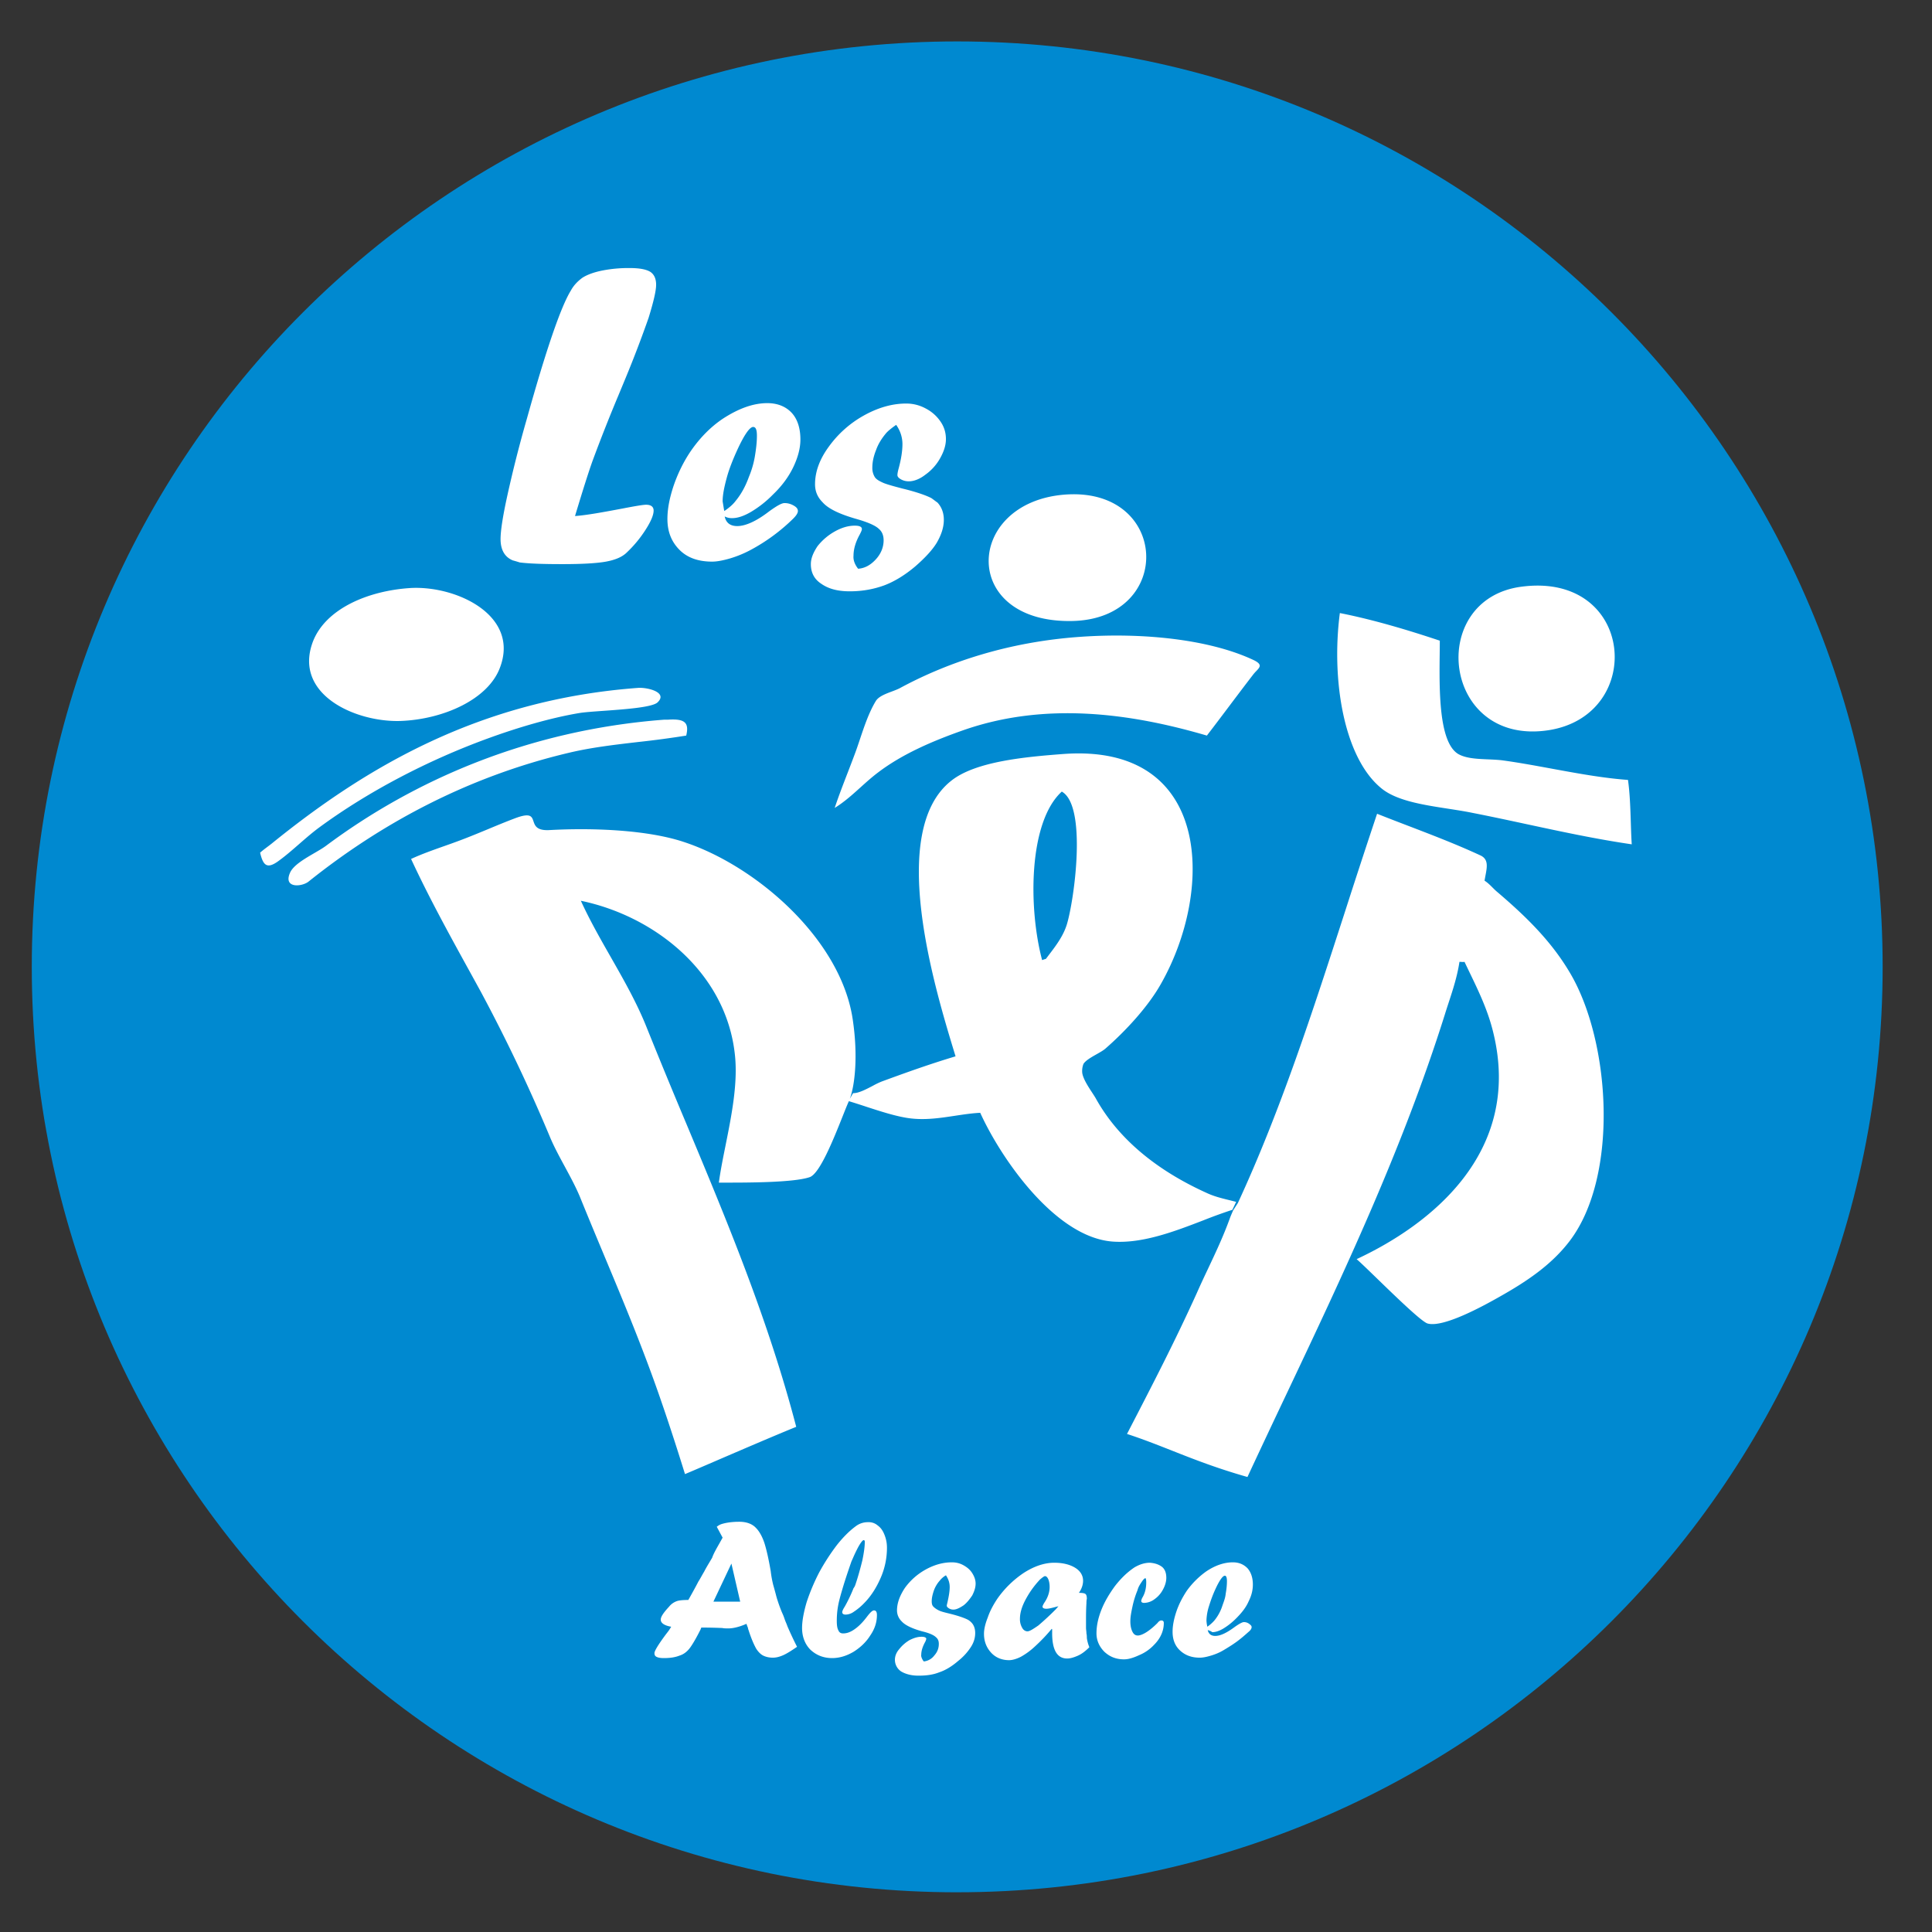
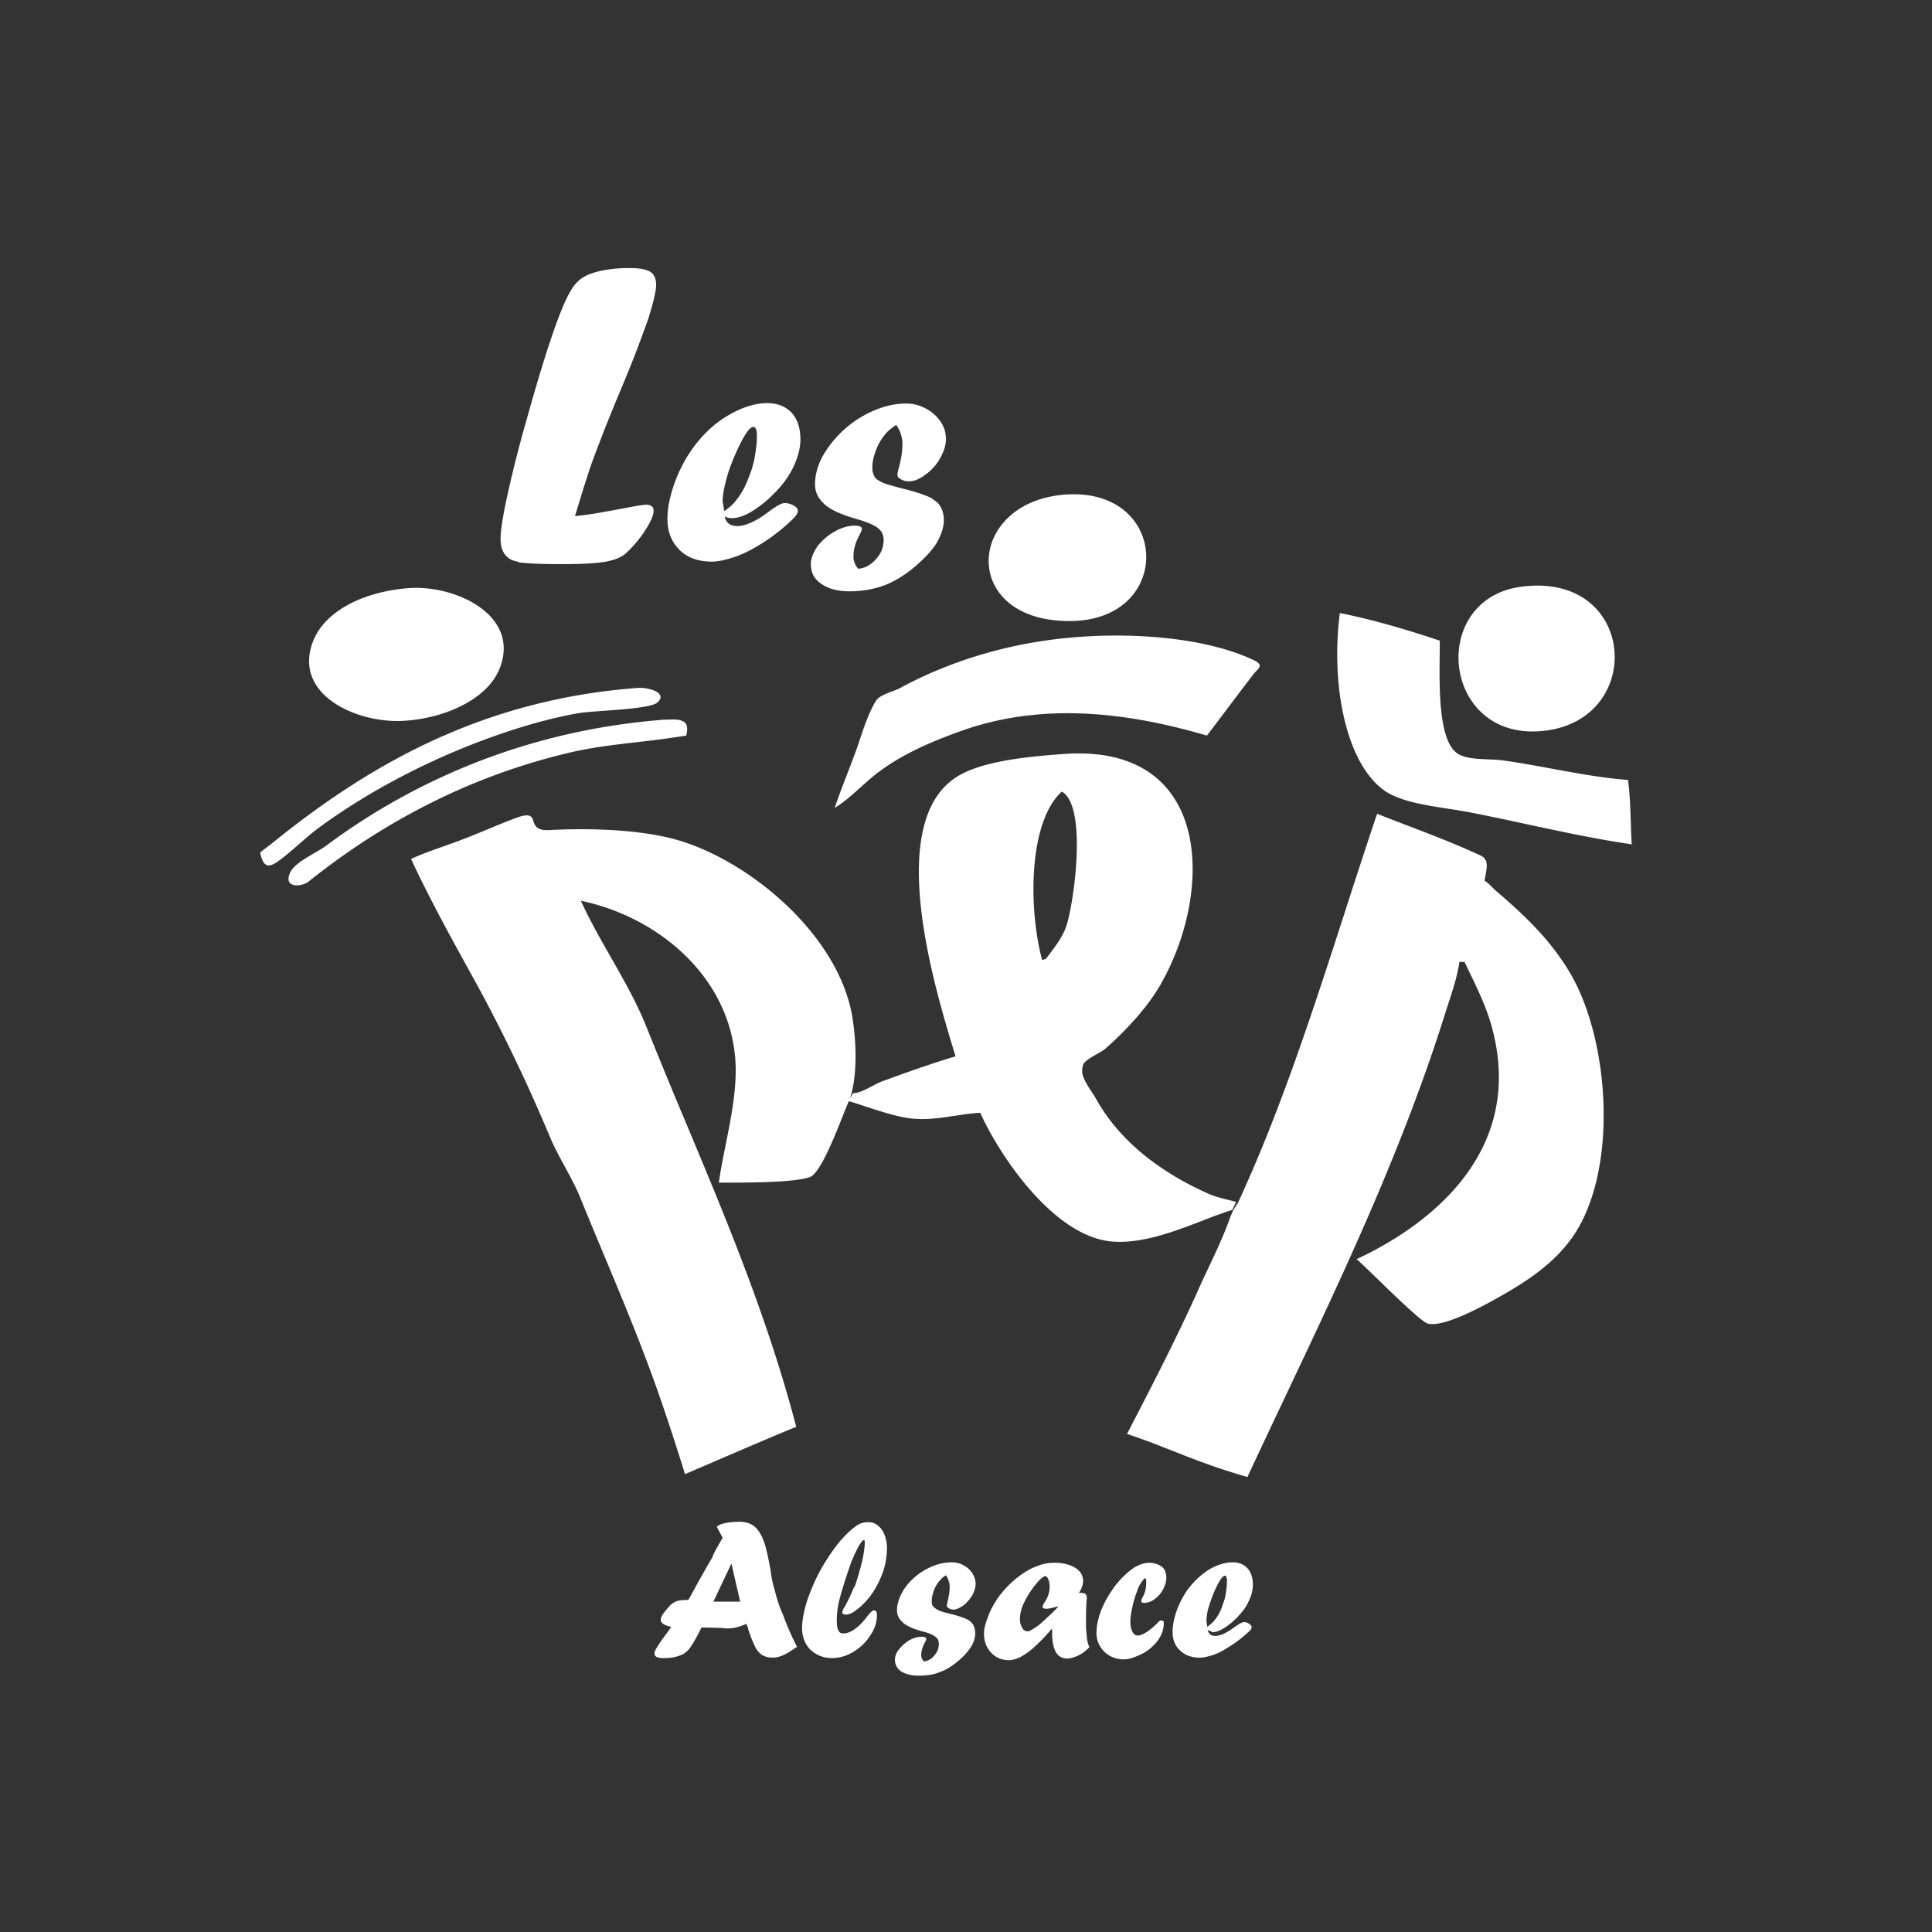
<svg xmlns="http://www.w3.org/2000/svg" width="125" height="125" fill="none">
  <rect width="100%" height="100%" fill="#333333" stroke="none" />
-   <path d="M61.932 122.43c33.068 0 59.875-26.808 59.875-59.876S95 2.68 61.932 2.68c-33.069 0-59.876 26.807-59.876 59.875s26.807 59.876 59.876 59.876z" fill="#0089D0" />
  <path fill-rule="evenodd" clip-rule="evenodd" d="M46.375 98.782l.378.704c-.075.137-.148.266-.218.39-.206.363-.377.666-.458.909l-.169.284c-.129.216-.25.419-.345.608-.071.119-.132.227-.187.325-.07.125-.131.234-.192.325-.081.162-.297.568-.65 1.19-.35 0-.621.027-.757.081a1.119 1.119 0 00-.487.352c-.352.379-.54.65-.54.839 0 .216.216.379.675.46a2.775 2.775 0 01-.28.412 25.64 25.64 0 00-.098.129c-.46.622-.704 1.028-.704 1.163 0 .109.027.19.135.244.109.054.244.081.488.081.405 0 .73-.054 1-.162.271-.081.515-.271.704-.541.19-.271.406-.65.65-1.137l.054-.135c.594 0 .985.015 1.195.022l.157.005c.109.027.244.027.406.027.27 0 .677-.081 1.164-.297.027.081.054.162.08.216a.57.57 0 01.025.093.378.378 0 00.03.096c.162.514.325.893.487 1.191.135.216.298.379.46.46.162.081.379.135.622.135.217 0 .433-.054.677-.162.243-.108.54-.298.892-.541a23.148 23.148 0 01-.622-1.326 3.223 3.223 0 00-.095-.244 3.528 3.528 0 01-.094-.243 3.158 3.158 0 00-.163-.406 10.095 10.095 0 01-.27-.73v-.001a5.179 5.179 0 01-.13-.446 37.335 37.335 0 00-.168-.609 6.864 6.864 0 01-.162-.893c-.135-.784-.27-1.379-.406-1.812-.135-.406-.325-.758-.541-.974-.244-.27-.622-.406-1.082-.406-.46 0-.866.054-1.19.162a1.015 1.015 0 00-.271.162zm-.217 4.844l1.164-2.463.568 2.463h-1.732zm9.632-2.652c-.135.541-.27 1.028-.433 1.515-.027.081-.054.163-.135.271a.468.468 0 00-.027.067 9.705 9.705 0 01-.541 1.123c-.108.163-.162.298-.162.352 0 .108.08.162.216.162a.939.939 0 00.541-.189 3.83 3.83 0 00.65-.541c.46-.46.811-1.028 1.082-1.651a4.84 4.84 0 00.405-1.948c0-.297-.054-.568-.162-.838-.108-.271-.243-.46-.433-.596a.878.878 0 00-.622-.216 1.28 1.28 0 00-.812.27c-.405.298-.811.704-1.217 1.218a13.978 13.978 0 00-1.137 1.759 13.132 13.132 0 00-.811 1.921c-.19.649-.298 1.217-.298 1.677 0 .568.19 1.055.541 1.407.379.352.839.541 1.407.541.46 0 .92-.135 1.38-.406.433-.27.812-.622 1.082-1.055.298-.433.433-.866.433-1.326 0-.189-.054-.297-.19-.297-.107 0-.243.135-.432.379-.244.324-.487.595-.785.811-.297.217-.54.298-.784.298-.136 0-.244-.054-.298-.19-.081-.135-.108-.351-.108-.622 0-.325.027-.649.08-.947.055-.324.163-.703.299-1.163.135-.46.324-1.028.568-1.732l.096-.214a9.29 9.29 0 01.337-.706c.162-.297.297-.46.351-.46.054 0 .081.027.081.109 0 .297-.054.703-.162 1.217zm3.977 6.521a.97.97 0 00.677-.379c.216-.244.297-.487.297-.758 0-.189-.054-.324-.189-.433-.135-.135-.433-.27-.893-.378-.676-.19-1.11-.406-1.325-.65a.982.982 0 01-.298-.703c0-.487.19-.974.514-1.461a4.106 4.106 0 011.353-1.191c.54-.297 1.109-.46 1.677-.46.27 0 .514.054.758.19.243.135.433.297.568.514.135.216.216.433.216.676 0 .244-.08.487-.216.758-.162.243-.352.487-.568.649-.244.162-.46.271-.65.271a.539.539 0 01-.297-.082c-.081-.054-.135-.108-.135-.162a.71.71 0 01.024-.138c.009-.037.02-.081.03-.132.08-.352.135-.677.135-.947 0-.271-.081-.514-.244-.758a1.41 1.41 0 00-.405.352 1.953 1.953 0 00-.38.649c-.08.244-.134.46-.134.677 0 .162.027.27.108.351.08.081.19.163.352.244.14.07.344.121.608.186l.122.03c.541.135.92.271 1.136.379a.984.984 0 01.244.189c.162.163.243.406.243.677 0 .297-.08.595-.27.893-.19.297-.46.622-.839.92-.406.351-.812.595-1.217.73-.406.162-.84.217-1.353.217-.46 0-.839-.109-1.11-.271a.904.904 0 01-.405-.758c0-.216.08-.46.27-.676.19-.244.406-.433.676-.595.271-.136.515-.217.785-.217.19 0 .298.054.298.136a.73.73 0 01-.081.216c-.163.298-.244.568-.244.812-.027.108.054.297.163.433zm8.28-2.111l.027.027v.244c0 1.109.324 1.65.974 1.65.216 0 .46-.081.703-.189.244-.108.487-.298.73-.541a2.446 2.446 0 01-.162-.596c0-.081 0-.189-.027-.297 0-.072-.007-.135-.014-.196a1.33 1.33 0 01-.013-.156v-.433c0-.352 0-.73.027-1.163 0-.217.027-.298.027-.271 0-.189-.027-.27-.08-.324-.055-.055-.19-.082-.434-.082.19-.27.27-.541.27-.784 0-.325-.161-.623-.513-.839-.352-.216-.812-.325-1.353-.325-.622 0-1.299.217-2.002.677a6.494 6.494 0 00-1.678 1.65c-.27.406-.487.812-.622 1.218-.162.406-.243.757-.243 1.055 0 .487.162.893.46 1.217.297.325.703.487 1.163.487.216 0 .487-.081.757-.216a4.65 4.65 0 00.92-.676 11.28 11.28 0 001.083-1.137zm.324-1.434l.109-.027-.163.19a17.92 17.92 0 01-1.136 1.055c-.352.243-.568.379-.704.379-.135 0-.27-.082-.351-.244a1.1 1.1 0 01-.136-.568c0-.352.109-.758.352-1.218.244-.46.541-.893.947-1.325.162-.136.27-.217.325-.217.081 0 .162.081.216.217.054.135.081.297.081.487 0 .324-.108.676-.351 1.028-.082.135-.109.216-.109.243 0 .081.082.136.244.136.162 0 .379-.055.676-.136zm6.034-2.841c.325.027.568.109.784.271.19.162.271.406.271.703 0 .244-.081.514-.216.758a1.75 1.75 0 01-.541.622 1.15 1.15 0 01-.677.244c-.135 0-.19-.054-.19-.136a.73.73 0 01.082-.216c.162-.271.243-.595.243-.974 0-.189-.027-.271-.054-.271-.054 0-.135.082-.243.244-.108.162-.217.325-.27.541a6.018 6.018 0 00-.325 1.055c-.082.379-.136.677-.136.947 0 .298.054.514.136.677.08.162.189.243.351.243.136 0 .352-.081.596-.243.243-.163.46-.352.676-.569.081-.108.162-.162.243-.162.109 0 .163.054.163.162 0 .514-.217 1.001-.623 1.407a2.75 2.75 0 01-.974.677c-.351.162-.676.27-.974.27-.514 0-.92-.162-1.271-.487-.325-.324-.514-.73-.514-1.19 0-.487.108-1.001.324-1.542.217-.542.514-1.029.866-1.516.379-.487.785-.892 1.272-1.217.325-.189.65-.298 1-.298zm4.22 4.735c-.27 0-.432-.135-.486-.379l.035.012a.816.816 0 01.262.124c.217 0 .46-.081.73-.244a4.38 4.38 0 00.84-.676c.351-.352.622-.704.784-1.082.19-.379.27-.731.27-1.083 0-.46-.135-.811-.351-1.055-.243-.243-.541-.379-.947-.379-.541 0-1.136.19-1.731.596a5.416 5.416 0 00-1.245 1.244c-.27.406-.514.866-.677 1.353-.162.487-.243.92-.243 1.299 0 .514.162.92.487 1.217.325.298.73.46 1.272.46.216 0 .46-.054.73-.135.27-.081.541-.19.812-.352.27-.162.541-.325.839-.541.297-.216.54-.433.784-.649.135-.109.19-.217.19-.298 0-.081-.055-.135-.163-.216a.54.54 0 00-.351-.109c-.082 0-.298.109-.596.325-.514.379-.92.568-1.244.568zm-.053-1.001a2.368 2.368 0 01-.46.406l-.014-.081a2.05 2.05 0 01-.04-.325 3.3 3.3 0 01.162-.92c.108-.352.243-.73.406-1.082.27-.595.487-.893.622-.893.081 0 .135.108.135.352 0 .243-.027.514-.08.811-.022.235-.094.436-.163.63a4.755 4.755 0 00-.054.155 2.91 2.91 0 01-.514.947zM40.476 24.459l-.46 1.11a106.033 106.033 0 00-1.677 4.247c-.244.676-.622 1.867-1.136 3.572.757-.055 1.785-.244 3.084-.488.839-.162 1.326-.243 1.515-.243.325 0 .487.135.487.379 0 .297-.19.73-.541 1.271a7.8 7.8 0 01-1.19 1.434c-.298.298-.758.487-1.353.596-.596.108-1.543.162-2.814.162-1.19 0-2.11-.027-2.76-.108 0 0-.162-.054-.46-.136-.514-.216-.785-.676-.785-1.38 0-.514.136-1.433.433-2.786a80.78 80.78 0 011.272-5.006c1.245-4.464 2.192-7.224 2.84-8.279.19-.352.46-.622.759-.839.297-.189.73-.351 1.271-.46a8.74 8.74 0 011.786-.162c.622 0 1.055.081 1.326.244.243.162.378.433.378.838 0 .38-.162 1.083-.487 2.138a75.934 75.934 0 01-1.488 3.896zm6.413 8.955c.08.406.351.623.811.623.514 0 1.218-.298 2.057-.947.487-.352.811-.541 1-.541.217 0 .407.054.596.162.19.108.27.217.27.352 0 .135-.108.297-.297.487a12.043 12.043 0 01-2.706 2.002 7.21 7.21 0 01-1.353.568c-.46.135-.865.217-1.19.217-.893 0-1.596-.244-2.11-.758-.514-.514-.785-1.163-.785-2.002 0-.65.135-1.353.406-2.165.27-.784.65-1.569 1.136-2.272.568-.812 1.245-1.515 2.056-2.057 1.002-.649 1.948-1 2.868-1 .65 0 1.19.216 1.57.622.378.405.568 1 .568 1.731 0 .568-.163 1.164-.46 1.786-.298.622-.73 1.217-1.326 1.786a6.983 6.983 0 01-1.407 1.109c-.46.27-.866.406-1.217.406a.99.99 0 01-.487-.109zm-.027-.351c.324-.217.568-.433.73-.65.379-.46.65-.974.866-1.569a6.07 6.07 0 00.379-1.299c.08-.487.135-.92.135-1.352 0-.406-.081-.569-.244-.569-.216 0-.568.488-1.028 1.489-.27.595-.514 1.19-.676 1.785-.162.596-.27 1.11-.27 1.543l.035.207c.018.116.04.256.073.415zm9.794 3.138c-.352.38-.73.569-1.136.596-.217-.271-.325-.569-.298-.84 0-.432.135-.892.406-1.38.081-.161.135-.27.135-.35 0-.136-.135-.217-.46-.217-.433 0-.866.135-1.299.379a3.753 3.753 0 00-1.109.947c-.27.405-.433.784-.433 1.163 0 .541.217.974.677 1.272.46.324 1.055.487 1.84.487.811 0 1.542-.136 2.218-.38.65-.243 1.326-.649 2.002-1.217.623-.54 1.11-1.055 1.407-1.542.298-.514.46-1.001.46-1.488 0-.433-.135-.812-.406-1.11a9.64 9.64 0 01-.243-.179c-.068-.05-.122-.09-.163-.118-.378-.19-1-.406-1.893-.622-.515-.136-.92-.244-1.191-.352-.244-.108-.46-.216-.568-.379a1.121 1.121 0 01-.162-.622c0-.352.08-.73.243-1.136.135-.38.352-.731.622-1.056.108-.135.325-.324.677-.568.27.379.406.812.406 1.245 0 .433-.082.974-.244 1.569-.054.19-.081.352-.081.433 0 .108.081.19.216.27.136.082.325.136.514.136.325 0 .704-.136 1.083-.433a3.25 3.25 0 00.947-1.055c.243-.433.378-.84.378-1.245 0-.406-.108-.784-.351-1.136a2.592 2.592 0 00-.947-.839 2.615 2.615 0 00-1.272-.325c-.92 0-1.84.27-2.76.785a6.968 6.968 0 00-2.245 2.002c-.596.812-.893 1.623-.893 2.435 0 .46.162.839.487 1.164.352.405 1.055.757 2.191 1.082.758.216 1.245.433 1.461.65.19.162.298.405.298.73 0 .433-.162.865-.514 1.244zm12.148-4.193c6.845-.596 7.224 8.008.595 8.17-7.278.163-7.007-7.602-.595-8.17zm29.627 5.952c7.332-.974 8.063 8.28 1.786 9.28-6.9 1.082-7.955-8.468-1.786-9.28zm-71.807.081c2.976-.135 7.034 1.813 5.708 5.195-.784 2.03-3.652 3.3-6.385 3.409-2.922.108-6.98-1.705-5.709-5.114.812-2.137 3.572-3.328 6.386-3.49zm66.53 3.41c-2.028-.677-4.274-1.354-6.466-1.787-.568 4.357.271 9.335 2.652 11.31.969.828 2.721 1.098 4.358 1.35.556.087 1.1.17 1.594.273 1.144.224 2.3.472 3.467.723 2.232.48 4.506.97 6.815 1.307-.029-.412-.044-.888-.06-1.39-.029-.917-.061-1.92-.184-2.777-1.594-.114-3.277-.424-4.936-.729-1.1-.202-2.189-.403-3.235-.543-.288-.032-.59-.045-.89-.058-.718-.03-1.428-.062-1.924-.348-1.264-.763-1.224-4.156-1.197-6.468v-.002c.003-.31.007-.6.007-.862zm-23.322-.244c4.113-.298 8.469.162 11.31 1.515.543.272.376.446.135.699a2.517 2.517 0 00-.216.248c-.5.649-.994 1.305-1.488 1.96v.001c-.494.656-.988 1.313-1.488 1.962-4.979-1.461-10.471-2.192-15.747-.352-2.002.704-3.95 1.542-5.52 2.733-.4.3-.77.634-1.139.966-.527.476-1.054.952-1.675 1.334.25-.746.533-1.48.82-2.226h.001v-.001c.15-.39.302-.783.451-1.182.123-.32.24-.67.362-1.033.281-.838.584-1.74 1.018-2.458.172-.304.625-.475 1.048-.634.178-.067.35-.132.494-.204 3.193-1.732 7.116-3.004 11.634-3.328zm-27.3 4.248c.731-.677-.703-1.002-1.271-.947-10.2.757-17.56 5.113-23.674 10.064a9.535 9.535 0 01-.302.232c-.156.118-.306.23-.456.364.19.811.433 1.055 1.11.595.482-.34.95-.748 1.418-1.156.424-.37.85-.74 1.287-1.063 3.166-2.326 7.035-4.356 10.985-5.79 1.786-.649 3.923-1.298 5.871-1.623.317-.051.885-.092 1.53-.138 1.388-.1 3.133-.224 3.503-.538zm.434 1.109h.243c1.136-.081 1.38.216 1.19 1.028a61.728 61.728 0 01-3.122.417c-1.529.178-3.034.354-4.453.692-6.656 1.57-12.257 4.654-16.856 8.334-.433.351-1.678.46-1.19-.596.223-.467.938-.882 1.563-1.246.28-.163.543-.316.736-.458 5.655-4.22 13.041-7.495 21.888-8.171zm13.03 25.024c.95.31 1.977.645 2.824.76 1.018.138 1.99-.01 2.955-.156.55-.083 1.095-.166 1.645-.195 1.326 2.922 4.843 8.063 8.577 8.333 1.927.14 4.03-.67 5.868-1.378a32.299 32.299 0 011.87-.678l.243-.514a34.75 34.75 0 00-.438-.11c-.54-.133-1.017-.25-1.51-.486-2.976-1.352-5.6-3.327-7.142-6.114-.057-.099-.137-.221-.226-.357-.254-.388-.58-.886-.64-1.267a1.266 1.266 0 01.08-.595c.145-.224.508-.43.847-.622.234-.132.456-.258.588-.379 1.271-1.11 2.733-2.678 3.571-4.167 3.436-6.033 3.328-15.584-6.304-14.88-2.516.189-5.655.486-7.224 1.704-4.21 3.251-1.098 13.457.186 17.668l.058.19c-1.624.486-3.139 1.027-4.762 1.623a4.965 4.965 0 00-.589.282c-.435.228-.94.493-1.278.475l-.21.363c.34-.928.517-2.788.21-4.962-.676-5.276-6.25-10.12-10.985-11.662-2.3-.757-5.763-.92-8.685-.757-.804.038-.916-.291-1.011-.573-.107-.315-.193-.57-1.208-.185-.594.224-1.181.468-1.762.71-.61.252-1.213.502-1.809.724-.343.129-.683.25-1.02.368-.725.257-1.435.508-2.119.823 1.156 2.495 2.508 4.95 3.84 7.367l.679 1.236a107.713 107.713 0 014.491 9.443c.26.61.6 1.237.94 1.865.37.684.74 1.369 1.008 2.031.507 1.252 1.023 2.487 1.538 3.72 1.3 3.11 2.595 6.213 3.738 9.565.46 1.326 1.055 3.165 1.488 4.572.193-.077.914-.387 1.85-.79 1.694-.73 4.093-1.762 5.347-2.267-1.812-6.943-4.497-13.365-7.134-19.67a415.825 415.825 0 01-2.552-6.196c-.628-1.57-1.47-3.049-2.313-4.528-.683-1.198-1.366-2.396-1.935-3.643 4.816 1.001 9.362 4.654 9.957 9.876.226 1.865-.204 4.005-.595 5.955-.171.85-.334 1.665-.433 2.405h.255c1.486.002 4.571.005 5.616-.352.65-.21 1.546-2.455 2.13-3.92.166-.417.307-.772.41-.997.336.1.7.219 1.075.341zM69.022 59.82c-.236.754-.717 1.384-1.159 1.963l-.001.002-.001.001-.001.001-.191.252s-.19.054-.244.081c-.893-3.355-.893-8.928 1.272-10.904 1.65.92.812 7.008.325 8.604zm10.525 19.075c.054-.162.135-.352.243-.595l.298-.46c2.77-5.99 4.839-12.386 6.952-18.914a568.82 568.82 0 012.057-6.276c.672.267 1.343.525 2.013.781 1.573.603 3.142 1.204 4.697 1.925.5.25.41.727.303 1.289-.02.108-.041.22-.06.334.2.127.362.29.52.447.08.08.157.158.239.23 1.812 1.542 3.517 3.166 4.761 5.276 2.625 4.41 3.193 13.122 0 17.343-1.19 1.57-2.814 2.651-4.6 3.653l-.067.038c-.781.438-3.483 1.955-4.532 1.666-.368-.092-2.026-1.7-3.279-2.914-.588-.57-1.087-1.054-1.32-1.252 4.707-2.192 10.741-6.846 8.847-14.638-.34-1.43-.948-2.689-1.534-3.904-.112-.233-.224-.465-.333-.696-.02.02-.157.011-.25.005l-.075-.005c-.144.947-.429 1.816-.7 2.642-.085.26-.169.515-.246.767-2.739 8.7-6.576 16.805-10.292 24.654a788.157 788.157 0 00-2.479 5.27c-1.98-.561-3.48-1.152-4.895-1.711-.964-.38-1.889-.745-2.898-1.074l.043-.084c1.554-3 3.055-5.898 4.475-9.034.235-.535.486-1.067.74-1.604.477-1.012.964-2.045 1.37-3.158z" fill="#fff" />
</svg>